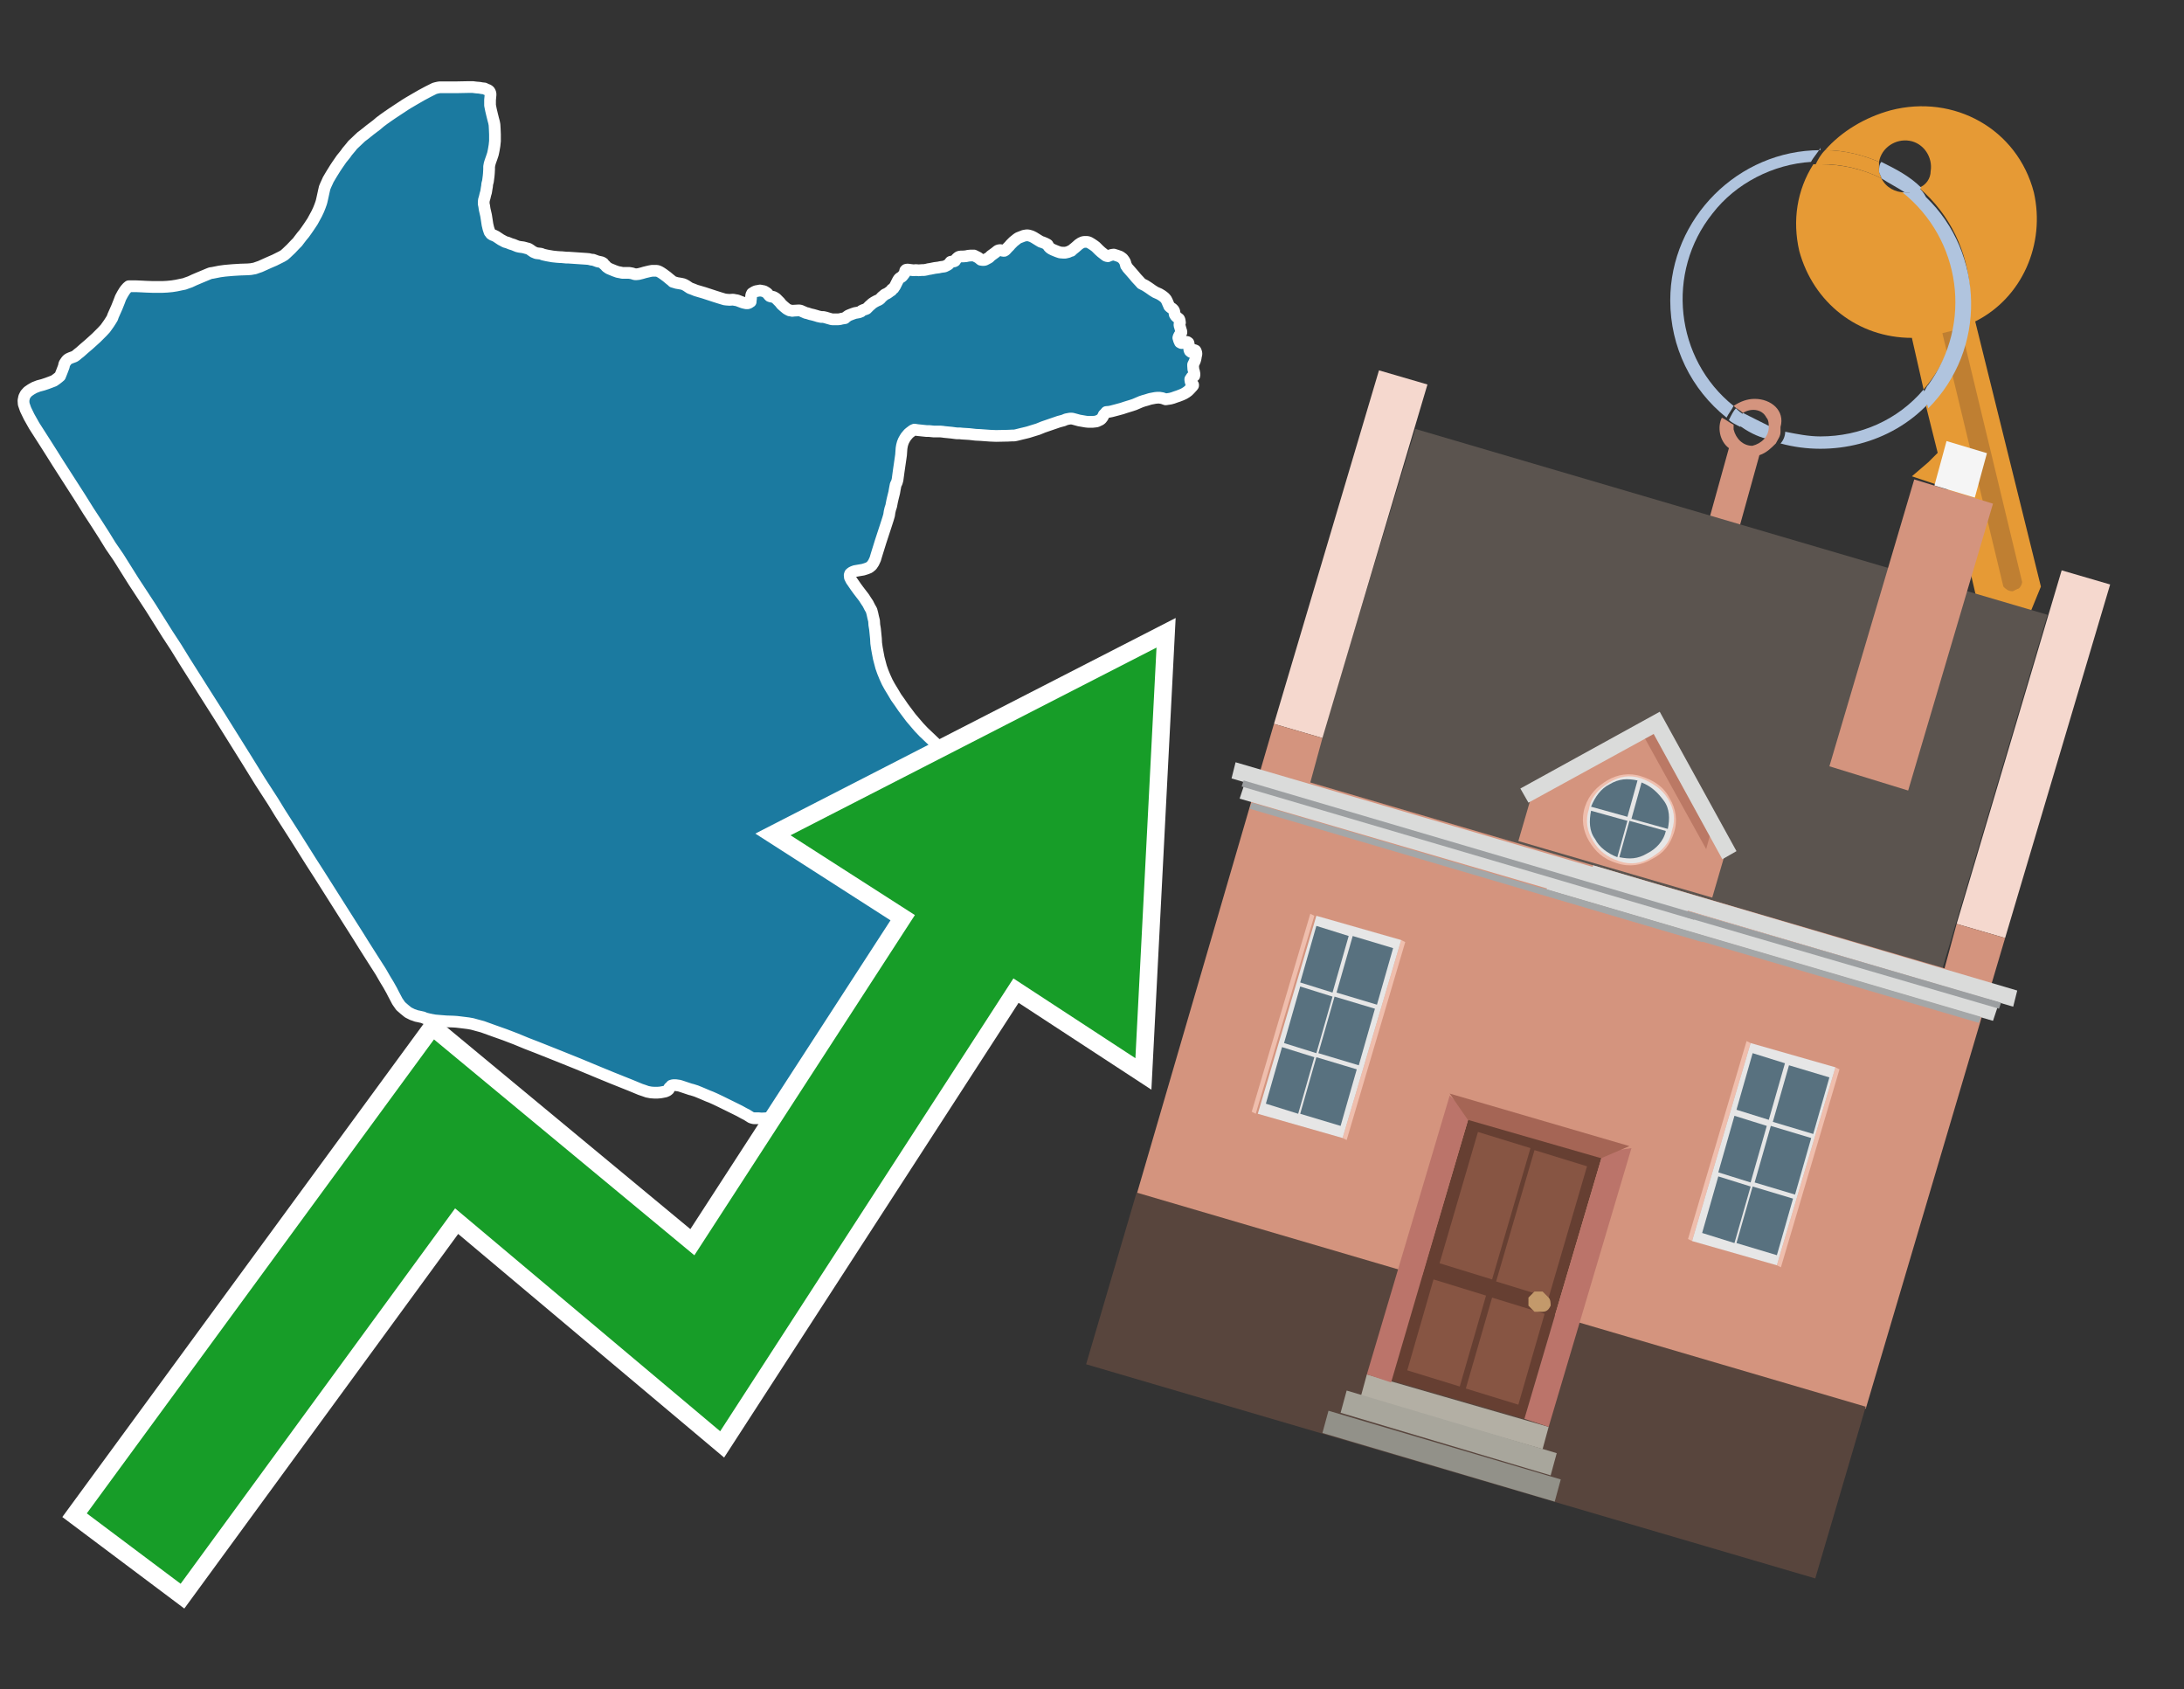
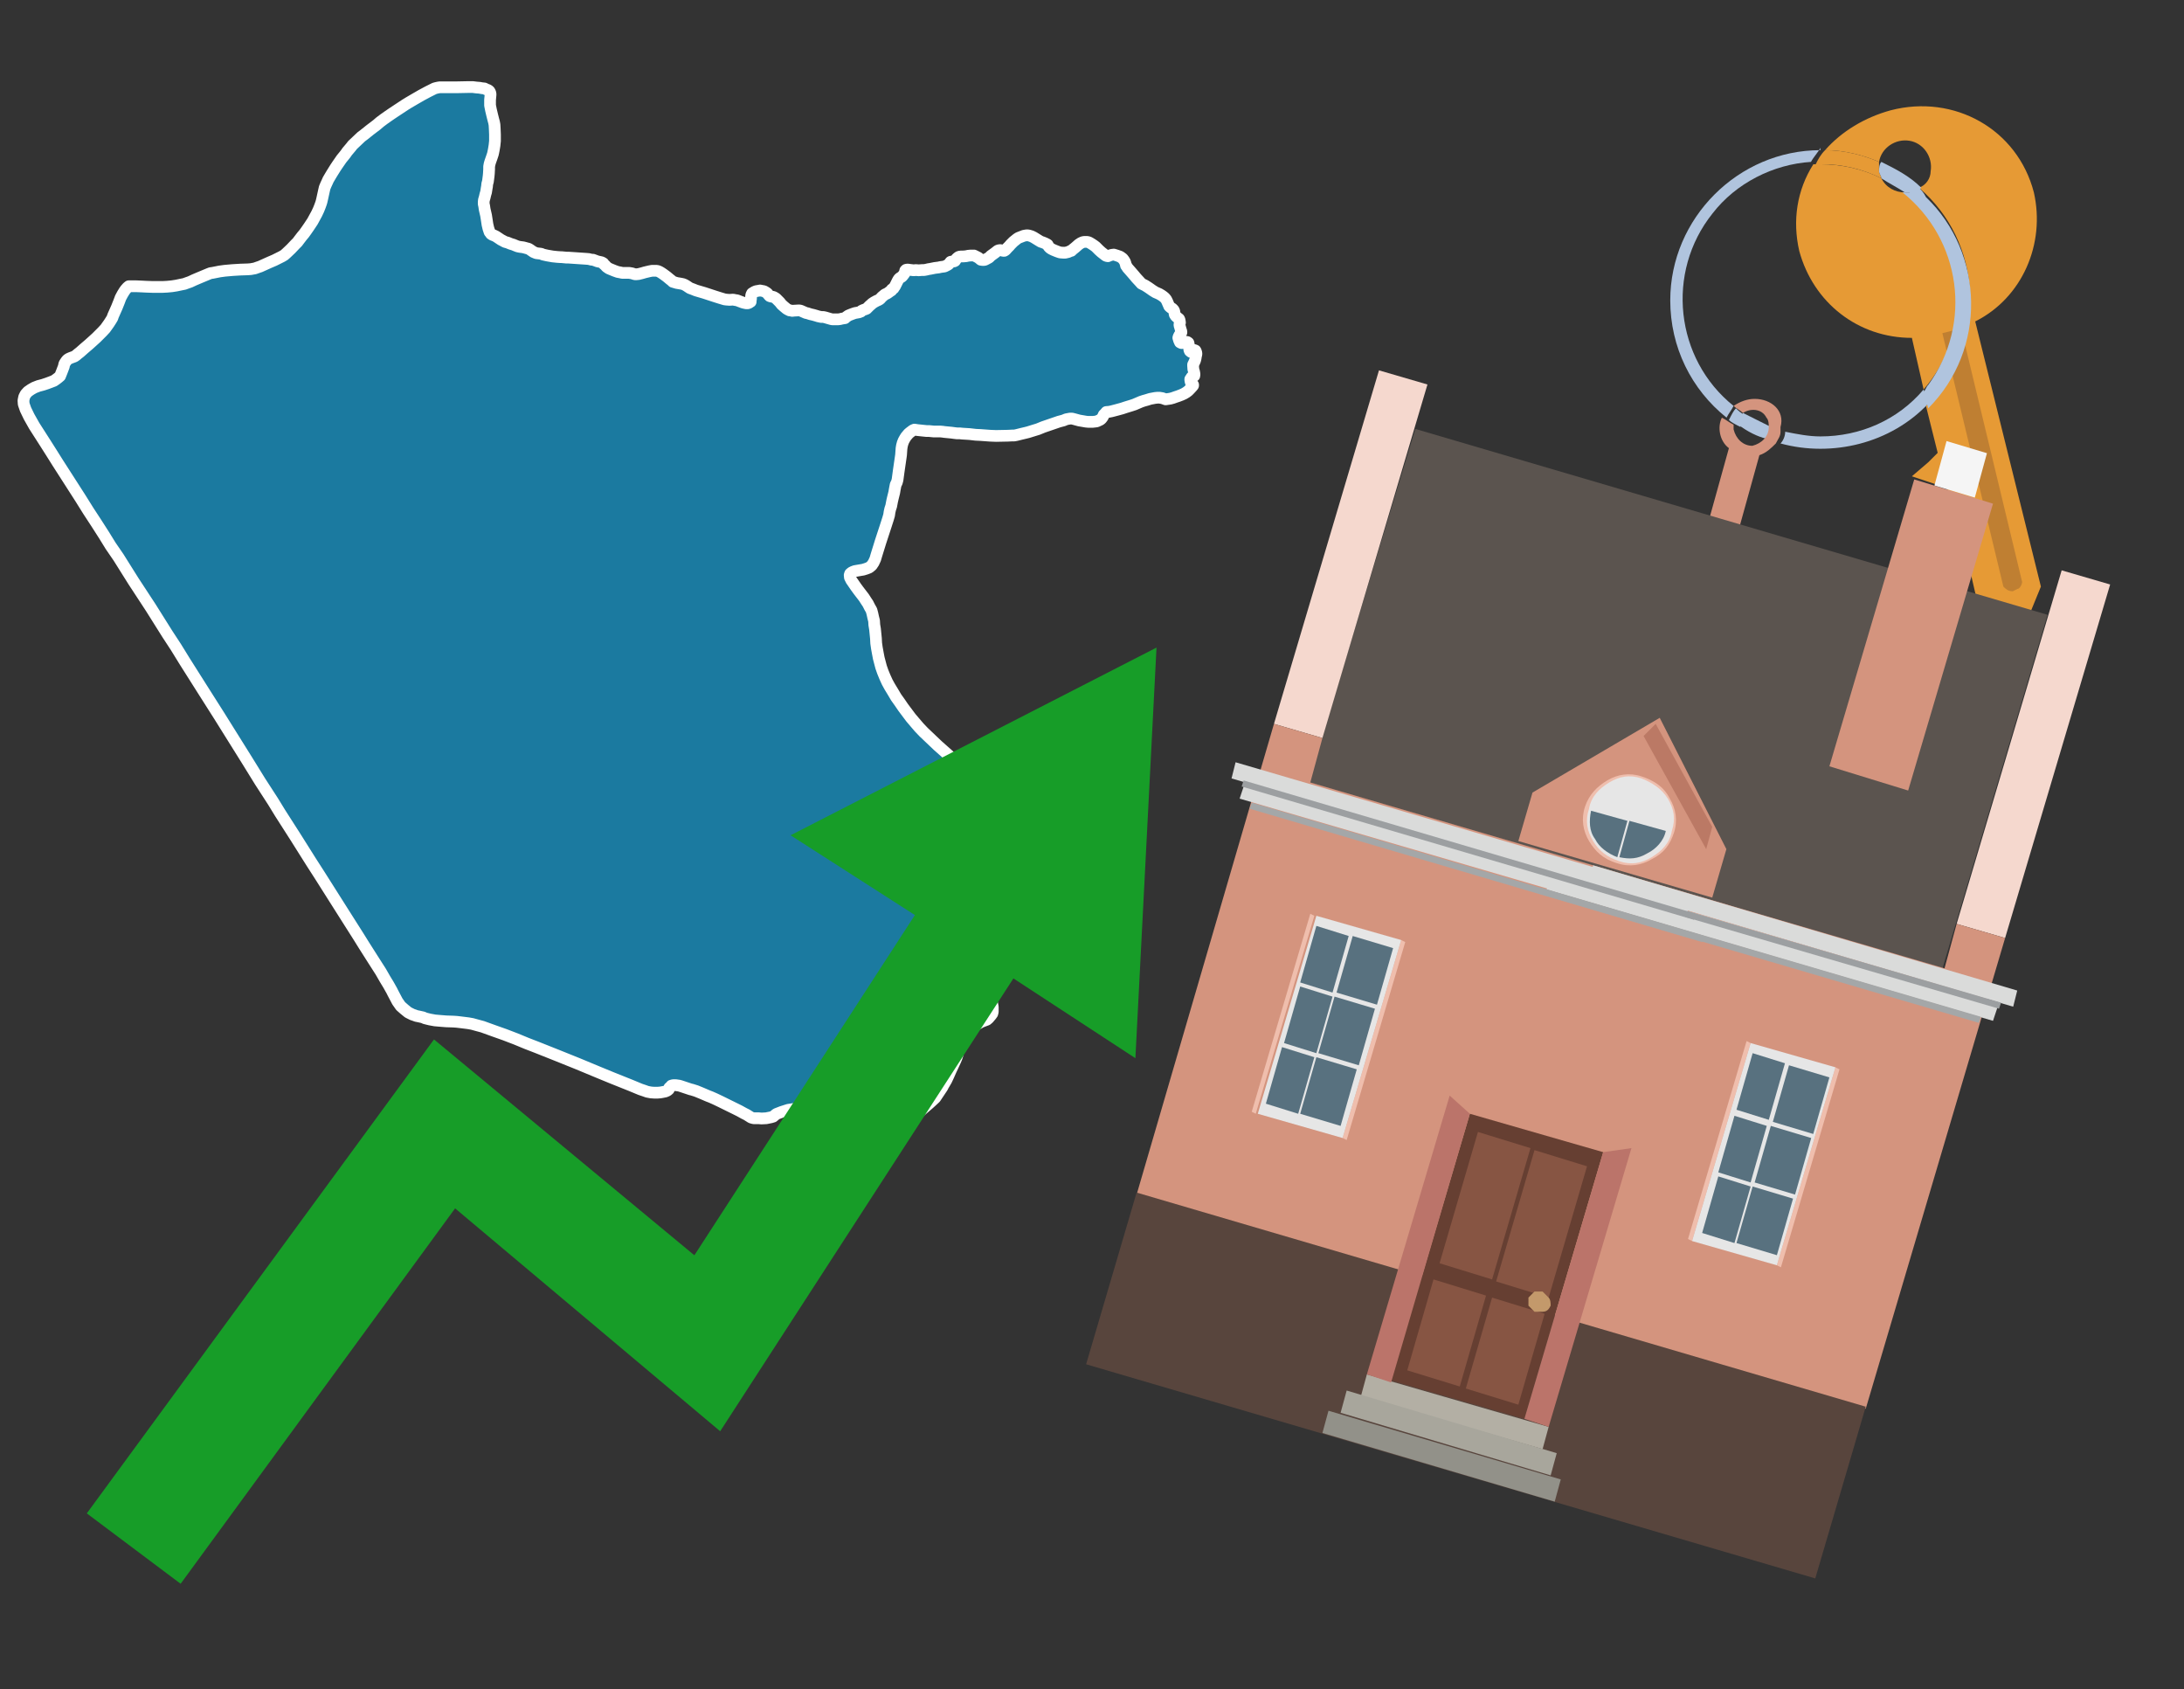
<svg xmlns="http://www.w3.org/2000/svg" version="1.1" id="Text" x="0px" y="0px" width="93.1px" height="72px" viewBox="0 0 93.1 72" style="enable-background:new 0 0 93.1 72;" xml:space="preserve">
  <rect x="0" y="0" width="93.1" height="72" fill="#333333" stroke="none" />
  <style type="text/css">
	.st0{fill:#1B7AA0;stroke:#FFFFFF;stroke-width:0.5;stroke-linejoin:round;}
	.st1{fill:none;stroke:#FFFFFF;stroke-width:1.5;stroke-miterlimit:10;}
	.st2{fill:#179D28;}
	.st3{fill:#E69A35;}
	.st4{fill:#B0C4DE;}
	.st5{fill:#D4947E;}
	.st6{fill:#BF7F32;}
	.st7{fill:#5B544F;}
	.st8{fill:#F5D8CE;}
	.st9{fill:#58453D;}
	.st10{fill:#F5F5F5;}
	.st11{fill:#EFBEAD;}
	.st12{fill:#E6E6E6;}
	.st13{fill:#58717F;}
	.st14{fill:#B3AFA4;}
	.st15{fill:#A8A69C;}
	.st16{fill:#929189;}
	.st17{fill:#663F32;}
	.st18{fill:#875543;}
	.st19{fill:#C3996B;}
	.st20{fill:#BB746A;}
	.st21{fill:#A56555;}
	.st22{fill:#DADBDA;}
	.st23{fill:#A4A7A8;}
	.st24{fill:#9C9FA1;}
	.st25{fill:#BB7965;}
</style>
  <path class="st0" d="M48.08,38.51L48.02,38.63L47.95,38.74L47.77,38.94L47.7,39.03L47.56,39.17L47.49,39.21L47.43,39.23L47.29,39.28L47.2,39.31L46.89,39.39L46.42,39.5L46.34,39.52L46.2,39.55L46.11,39.56L46.01,39.56L45.91,39.55L45.8,39.54L45.7,39.52L45.61,39.5L45.54,39.48L45.46,39.44L45.37,39.39L45.14,39.24L45.02,39.15L44.87,39.04L44.69,38.93L44.51,38.82L44.34,38.74L44.17,38.65L44.01,38.58L43.9,38.56L43.78,38.57L43.57,38.61L43.46,38.65L43.39,38.71L43.34,38.78L43.27,38.84L43.21,38.9L43.08,39.02L43.02,39.04L42.98,39.07L42.93,39.11L42.89,39.15L42.85,39.26L42.84,39.32L42.83,39.58L42.82,39.87L42.8,40.06L42.8,40.25L42.79,40.45L42.77,40.72L42.74,40.98L42.71,41.08L42.67,41.21L42.63,41.34L42.57,41.51L42.54,41.57L42.41,41.79L42.36,41.87L42.18,42.12L42.11,42.25L42.11,42.31L42.12,42.38L42.23,42.54L42.25,42.61L42.28,42.7L42.32,42.92L42.32,43.03L42.32,43.12L42.3,43.2L42.25,43.27L42.14,43.4L42.07,43.46L41.91,43.52L41.81,43.56L41.71,43.62L41.61,43.68L41.52,43.73L41.19,43.97L41.1,44.02L41.01,44.13L40.98,44.18L40.94,44.25L40.92,44.38L40.87,44.6L40.86,44.68L40.85,44.78L40.84,44.87L40.82,44.94L40.78,45.07L40.73,45.19L40.61,45.45L40.53,45.62L40.42,45.87L40.34,46.04L40.21,46.26L40.17,46.34L39.99,46.61L39.87,46.79L39.72,46.93L39.61,47.03L39.17,47.41L39.06,47.5L38.85,47.69L38.76,47.78L38.66,47.87L38.54,47.97L38.38,48.09L38.26,48.13L37.97,48.21L37.68,48.26L37.52,48.27L37.35,48.29L37.19,48.29L37.05,48.28L36.93,48.26L36.78,48.18L36.6,48.12L36.31,48.08L36.13,48.07L35.91,48.06L35.56,48.04L35.43,48.03L35.33,48.03L35.18,48.0L35.1,47.95L35.04,47.88L34.99,47.82L34.95,47.75L34.9,47.61L34.87,47.53L34.84,47.3L34.82,47.22L34.81,47.16L34.76,47.08L34.73,47.04L34.69,47.0L34.63,47.0L34.52,47.0L34.45,47.0L34.32,47.05L34.25,47.08L34.03,47.19L33.97,47.23L33.91,47.25L33.8,47.27L33.6,47.3L33.32,47.39L33.14,47.46L33.09,47.48L32.96,47.59L32.86,47.62L32.76,47.64L32.66,47.66L32.46,47.67L32.35,47.66L32.24,47.66L32.13,47.66L32.02,47.63L31.83,47.51L31.71,47.45L31.53,47.35L31.39,47.28L30.72,46.95L30.49,46.84L30.31,46.76L30.18,46.71L29.9,46.59L29.68,46.5L29.49,46.44L29.44,46.43L29.02,46.29L28.95,46.27L28.81,46.25L28.74,46.25L28.69,46.25L28.62,46.27L28.58,46.32L28.53,46.36L28.51,46.43L28.45,46.48L28.36,46.52L28.26,46.54L28.15,46.56L28.03,46.57L27.89,46.57L27.75,46.56L27.59,46.53L27.45,46.48L27.3,46.43L26.89,46.26L26.09,45.94L25.53,45.71L25.41,45.66L24.64,45.34L23.77,44.99L22.89,44.64L22.45,44.47L21.99,44.28L21.52,44.1L21.04,43.93L20.57,43.76L20.31,43.69L20.13,43.64L19.96,43.61L19.8,43.59L19.64,43.57L19.47,43.55L19.32,43.54L19.02,43.53L18.77,43.51L18.54,43.49L18.32,43.45L18.12,43.4L18.03,43.36L17.94,43.34L17.85,43.32L17.75,43.3L17.67,43.27L17.58,43.24L17.4,43.15L17.24,43.02L17.08,42.88L17.01,42.78L16.94,42.68L16.75,42.32L16.7,42.22L16.56,41.97L16.42,41.74L16.23,41.41L15.91,40.91L15.51,40.28L15.28,39.91L14.69,38.98L13.62,37.29L13.26,36.73L12.58,35.65L11.94,34.65L11.64,34.16L11.09,33.31L10.54,32.42L9.69,31.06L9.34,30.5L8.61,29.35L7.87,28.18L7.5,27.58L7.14,27.03L6.43,25.9L5.69,24.77L5.05,23.75L4.72,23.27L4.43,22.8L4.11,22.3L3.77,21.78L3.42,21.22L3.08,20.69L2.47,19.74L2.2,19.31L1.94,18.9L1.46,18.15L1.24,17.76L1.09,17.45L1.01,17.22L1.0,17.07L1.03,16.92L1.09,16.8L1.19,16.69L1.32,16.6L1.46,16.52L1.64,16.45L1.83,16.4L2.01,16.34L2.17,16.28L2.3,16.23L2.4,16.16L2.49,16.09L2.56,16.03L2.64,15.83L2.72,15.62L2.74,15.52L2.76,15.48L2.82,15.39L2.87,15.33L2.93,15.29L3.02,15.25L3.13,15.21L3.18,15.19L3.25,15.14L3.32,15.08L3.41,15.01L3.59,14.85L3.79,14.68L4.0,14.49L4.11,14.39L4.36,14.14L4.49,14.0L4.54,13.93L4.64,13.79L4.73,13.65L4.79,13.55L4.82,13.46L4.9,13.28L4.98,13.1L5.08,12.85L5.14,12.69L5.22,12.54L5.3,12.41L5.35,12.34L5.43,12.25L5.49,12.2L5.52,12.2L5.64,12.2L5.81,12.2L6.04,12.21L6.23,12.22L6.52,12.23L6.92,12.23L7.12,12.22L7.33,12.2L7.52,12.17L7.71,12.13L7.86,12.1L7.94,12.07L8.11,12.01L8.28,11.93L8.54,11.82L8.9,11.67L8.98,11.64L9.06,11.63L9.36,11.57L9.58,11.54L9.69,11.53L9.92,11.51L10.25,11.49L10.56,11.48L10.69,11.47L10.8,11.45L10.86,11.44L11.0,11.39L11.09,11.36L11.29,11.27L11.49,11.18L11.7,11.09L12.02,10.93L12.12,10.87L12.21,10.79L12.41,10.6L12.58,10.42L12.68,10.32L12.77,10.2L12.87,10.07L12.97,9.95L13.07,9.81L13.16,9.68L13.24,9.56L13.32,9.44L13.44,9.22L13.5,9.11L13.58,8.94L13.64,8.79L13.69,8.65L13.71,8.58L13.74,8.45L13.81,8.13L13.84,8.0L13.89,7.88L13.95,7.75L13.99,7.66L14.09,7.49L14.15,7.39L14.3,7.15L14.38,7.03L14.47,6.9L14.56,6.77L14.65,6.66L14.73,6.56L14.8,6.46L14.96,6.27L15.03,6.18L15.21,6.01L15.4,5.83L15.52,5.74L15.77,5.54L16.06,5.32L16.2,5.2L16.36,5.08L16.53,4.96L16.69,4.85L16.84,4.75L17.28,4.46L17.41,4.38L17.7,4.21L17.84,4.13L17.96,4.06L18.24,3.91L18.4,3.83L18.52,3.77L18.59,3.75L18.68,3.73L18.75,3.72L19.48,3.72L19.98,3.71L20.15,3.71L20.31,3.73L20.44,3.74L20.55,3.76L20.65,3.77L20.73,3.81L20.81,3.84L20.86,3.88L20.89,3.93L20.91,3.99L20.91,4.05L20.89,4.26L20.89,4.49L20.91,4.59L20.93,4.69L20.98,4.9L21.03,5.1L21.06,5.21L21.08,5.32L21.09,5.49L21.1,5.73L21.1,6.01L21.08,6.2L21.05,6.38L21.03,6.48L21.01,6.57L20.96,6.72L20.9,6.89L20.87,6.99L20.85,7.1L20.85,7.21L20.84,7.39L20.83,7.5L20.8,7.73L20.77,7.84L20.76,7.95L20.75,8.0L20.72,8.19L20.69,8.29L20.66,8.42L20.63,8.52L20.62,8.6L20.62,8.69L20.64,8.78L20.66,8.92L20.72,9.18L20.75,9.37L20.78,9.57L20.82,9.74L20.84,9.8L20.87,9.89L20.92,9.95L20.93,9.97L20.99,10.01L21.07,10.04L21.15,10.08L21.36,10.22L21.4,10.24L21.53,10.31L21.64,10.34L21.76,10.39L21.89,10.43L21.96,10.46L22.06,10.5L22.15,10.52L22.3,10.54L22.38,10.56L22.45,10.58L22.53,10.6L22.58,10.63L22.74,10.74L22.79,10.76L22.86,10.79L23.03,10.81L23.08,10.82L23.15,10.85L23.24,10.87L23.33,10.89L23.56,10.93L23.75,10.95L23.9,10.96L23.94,10.96L24.15,10.98L24.24,10.98L24.98,11.03L25.1,11.04L25.22,11.07L25.28,11.07L25.47,11.14L25.61,11.17L25.65,11.18L25.72,11.22L25.74,11.26L25.8,11.31L25.85,11.37L25.95,11.44L26.02,11.47L26.19,11.54L26.33,11.59L26.44,11.61L26.53,11.63L26.82,11.63L26.94,11.65L27.07,11.69L27.12,11.69L27.22,11.68L27.3,11.66L27.38,11.64L27.48,11.61L27.69,11.56L27.8,11.54L27.9,11.54L27.97,11.54L28.04,11.55L28.11,11.58L28.18,11.62L28.27,11.68L28.42,11.79L28.54,11.89L28.64,11.97L28.68,12.01L28.75,12.03L28.85,12.06L29.03,12.09L29.12,12.11L29.19,12.14L29.26,12.18L29.35,12.24L29.41,12.28L29.52,12.32L29.67,12.38L30.01,12.48L30.5,12.64L30.69,12.7L30.89,12.76L30.97,12.77L31.1,12.78L31.25,12.77L31.35,12.79L31.42,12.8L31.63,12.88L31.69,12.9L31.78,12.92L31.84,12.93L31.9,12.92L31.94,12.9L31.98,12.87L32.0,12.86L32.0,12.8L32.01,12.76L32.02,12.61L32.03,12.56L32.06,12.5L32.11,12.47L32.16,12.44L32.23,12.41L32.35,12.39L32.4,12.38L32.45,12.39L32.56,12.41L32.6,12.43L32.65,12.46L32.71,12.5L32.74,12.54L32.78,12.59L32.81,12.62L32.87,12.64L32.95,12.65L33.0,12.67L33.08,12.72L33.24,12.88L33.32,12.98L33.41,13.06L33.53,13.16L33.58,13.19L33.66,13.23L33.71,13.23L33.77,13.25L33.85,13.24L34.03,13.23L34.08,13.23L34.13,13.24L34.36,13.34L34.42,13.35L34.54,13.39L34.67,13.42L34.81,13.46L34.87,13.48L35.01,13.51L35.1,13.51L35.19,13.53L35.29,13.56L35.43,13.6L35.48,13.61L35.73,13.61L35.81,13.6L35.89,13.58L36.02,13.56L36.06,13.52L36.16,13.45L36.23,13.42L36.36,13.37L36.45,13.34L36.51,13.33L36.62,13.31L36.67,13.29L36.7,13.28L36.72,13.25L36.78,13.22L36.83,13.2L36.89,13.18L36.94,13.16L37.07,13.03L37.13,12.98L37.17,12.94L37.26,12.88L37.37,12.82L37.44,12.79L37.51,12.75L37.59,12.66L37.72,12.55L37.81,12.51L37.87,12.47L37.95,12.41L38.0,12.38L38.02,12.33L38.09,12.29L38.12,12.24L38.15,12.2L38.21,12.08L38.27,11.96L38.3,11.91L38.33,11.87L38.37,11.84L38.45,11.79L38.5,11.73L38.56,11.65L38.59,11.53L38.62,11.5L38.66,11.49L38.71,11.49L38.78,11.5L38.95,11.52L39.04,11.51L39.16,11.52L39.3,11.51L39.39,11.51L39.5,11.49L39.58,11.47L39.65,11.46L39.85,11.42L40.01,11.4L40.1,11.38L40.25,11.36L40.28,11.35L40.38,11.3L40.43,11.27L40.46,11.24L40.49,11.2L40.52,11.16L40.55,11.15L40.67,11.14L40.71,11.12L40.76,11.04L40.8,11.0L40.85,10.96L40.89,10.94L40.97,10.93L41.06,10.93L41.18,10.92L41.27,10.9L41.38,10.89L41.46,10.89L41.52,10.89L41.7,10.98L41.81,11.07L41.88,11.08L41.95,11.08L41.99,11.07L42.16,10.98L42.24,10.9L42.42,10.77L42.52,10.69L42.56,10.67L42.62,10.66L42.66,10.66L42.76,10.69L42.81,10.69L42.86,10.66L42.95,10.56L43.03,10.48L43.08,10.42L43.2,10.3L43.25,10.26L43.35,10.18L43.41,10.14L43.46,10.12L43.59,10.07L43.64,10.05L43.75,10.03L43.82,10.03L43.87,10.04L43.97,10.07L44.07,10.12L44.28,10.25L44.38,10.31L44.43,10.32L44.55,10.37L44.63,10.41L44.66,10.43L44.7,10.51L44.76,10.57L44.82,10.61L44.9,10.65L45.02,10.7L45.1,10.73L45.19,10.76L45.32,10.77L45.41,10.77L45.54,10.74L45.62,10.7L45.67,10.69L45.72,10.64L45.82,10.56L45.89,10.5L45.98,10.42L46.07,10.36L46.16,10.32L46.22,10.31L46.34,10.31L46.39,10.32L46.44,10.34L46.54,10.4L46.63,10.46L46.71,10.52L46.85,10.66L46.95,10.75L47.13,10.89L47.17,10.91L47.23,10.92L47.27,10.9L47.36,10.87L47.4,10.86L47.48,10.85L47.61,10.89L47.75,10.94L47.86,11.02L47.92,11.1L47.96,11.17L47.99,11.27L48.0,11.32L48.04,11.37L48.06,11.41L48.21,11.58L48.34,11.73L48.44,11.85L48.57,11.99L48.66,12.09L48.82,12.17L48.96,12.26L49.06,12.33L49.13,12.38L49.26,12.46L49.33,12.49L49.42,12.53L49.52,12.59L49.59,12.64L49.65,12.69L49.71,12.76L49.76,12.86L49.78,12.91L49.82,13.0L49.84,13.05L49.87,13.08L49.92,13.12L49.97,13.15L50.02,13.2L50.04,13.23L50.06,13.28L50.07,13.37L50.08,13.41L50.12,13.47L50.15,13.5L50.22,13.56L50.26,13.59L50.28,13.63L50.29,13.68L50.3,13.75L50.28,13.81L50.28,13.87L50.3,13.93L50.33,14.04L50.36,14.13L50.36,14.17L50.34,14.2L50.28,14.28L50.24,14.36L50.23,14.4L50.24,14.43L50.26,14.5L50.3,14.59L50.36,14.62L50.39,14.62L50.44,14.61L50.51,14.57L50.58,14.57L50.62,14.58L50.66,14.61L50.67,14.65L50.68,14.71L50.69,14.75L50.69,14.83L50.7,14.91L50.72,14.96L50.77,15.0L50.79,15.0L50.82,14.99L50.87,14.94L50.91,14.92L50.96,14.94L50.98,14.98L51.0,15.05L51.0,15.1L50.98,15.18L50.97,15.25L50.96,15.3L50.94,15.37L50.9,15.46L50.86,15.54L50.86,15.59L50.87,15.74L50.9,15.84L50.92,15.95L50.91,16.02L50.88,16.04L50.8,16.07L50.77,16.12L50.74,16.16L50.74,16.19L50.75,16.25L50.77,16.32L50.81,16.36L50.86,16.4L50.86,16.43L50.83,16.47L50.72,16.59L50.65,16.66L50.57,16.72L50.47,16.78L50.36,16.83L50.23,16.88L50.11,16.92L50.0,16.96L49.89,16.99L49.69,17.02L49.55,16.97L49.43,16.95L49.34,16.95L49.24,16.96L49.03,17.0L48.87,17.05L48.76,17.08L48.64,17.12L48.36,17.24L48.24,17.28L47.98,17.36L47.83,17.41L47.61,17.47L47.38,17.53L47.28,17.55L47.16,17.56L47.11,17.62L47.05,17.68L47.01,17.77L46.95,17.85L46.9,17.89L46.75,17.96L46.67,17.97L46.58,17.98L46.39,17.98L46.29,17.97L46.0,17.92L45.78,17.86L45.7,17.84L45.61,17.84L45.45,17.87L45.33,17.92L45.14,17.97L44.47,18.2L44.25,18.29L43.99,18.37L43.83,18.42L43.71,18.45L43.54,18.49L43.34,18.54L43.24,18.56L43.16,18.56L42.96,18.57L42.46,18.58L42.21,18.57L41.8,18.54L41.59,18.53L41.33,18.5L41.01,18.48L40.92,18.47L40.8,18.47L40.71,18.46L40.56,18.44L40.25,18.41L40.19,18.4L40.08,18.39L39.9,18.39L39.8,18.39L39.6,18.37L39.49,18.37L39.11,18.33L38.98,18.31L38.91,18.34L38.79,18.43L38.73,18.48L38.62,18.61L38.57,18.69L38.52,18.78L38.48,18.88L38.45,18.99L38.43,19.11L38.41,19.39L38.39,19.53L38.31,20.08L38.26,20.45L38.23,20.56L38.18,20.66L38.14,20.87L38.12,20.99L38.06,21.23L38.03,21.36L37.99,21.57L37.95,21.69L37.92,21.82L37.9,21.96L37.85,22.13L37.75,22.44L37.54,23.08L37.36,23.66L37.31,23.83L37.24,23.98L37.16,24.1L37.05,24.19L36.92,24.24L36.79,24.28L36.67,24.3L36.44,24.34L36.36,24.37L36.3,24.4L36.24,24.45L36.22,24.51L36.23,24.61L36.29,24.73L36.49,25.02L36.6,25.17L36.83,25.47L36.92,25.61L37.0,25.73L37.07,25.87L37.15,26.01L37.19,26.16L37.22,26.3L37.26,26.46L37.27,26.63L37.3,26.81L37.34,27.21L37.35,27.41L37.38,27.62L37.42,27.84L37.46,28.05L37.51,28.24L37.56,28.43L37.63,28.63L37.72,28.85L37.82,29.07L37.93,29.27L38.07,29.5L38.2,29.72L38.35,29.93L38.5,30.15L38.83,30.59L39.0,30.79L39.18,31.0L39.37,31.2L39.57,31.39L39.78,31.59L39.98,31.78L40.42,32.17L40.63,32.37L40.85,32.59L41.08,32.82L41.47,33.22L41.8,33.58L42.1,33.87L42.24,34.01L42.38,34.14L42.52,34.25L42.67,34.34L42.8,34.43L42.97,34.53L43.14,34.62L43.32,34.73L43.5,34.85L43.89,35.09L44.28,35.35L47.1,37.17L47.48,37.42L47.94,37.72L48.04,37.82L48.11,37.93L48.15,38.03L48.16,38.15L48.15,38.28L48.08,38.51Z" />
-   <polygon class="st1" points="49.3,27.6 33.7,35.6 39,39 29.6,53.5 18.5,44.3 3.7,64.5 7.7,67.5 19.4,51.5 30.7,61 43.2,41.7   48.4,45.1 " />
  <polygon class="st2" points="49.3,27.6 33.7,35.6 39,39 29.6,53.5 18.5,44.3 3.7,64.5 7.7,67.5 19.4,51.5 30.7,61 43.2,41.7   48.4,45.1 " />
  <path class="st3" d="M80.2,7.6c0-0.1-0.1-0.2-0.1-0.3c0-0.1,0-0.3,0-0.4c-0.7-0.3-1.5-0.5-2.3-0.5c-0.2,0.2-0.3,0.4-0.4,0.6  c0.1,0,0.2,0,0.3,0C78.5,7,79.4,7.2,80.2,7.6z" />
  <path class="st4" d="M77.6,6.4c-3.5,0-6.4,2.9-6.4,6.4c0,2,0.9,3.8,2.4,5c0.1-0.2,0.2-0.3,0.3-0.5c-2.5-2-2.9-5.7-0.9-8.2  c1-1.3,2.6-2.1,4.2-2.2c0.1-0.2,0.3-0.4,0.4-0.6V6.4z" />
  <path class="st3" d="M84.2,13.7c2-1,3-3.3,2.5-5.5C86,5.5,83.3,4,80.6,4.7c-1.1,0.3-2.1,0.9-2.8,1.7c0.8,0,1.6,0.2,2.3,0.5  c0.1-0.6,0.7-1,1.3-0.9c0.6,0.1,1,0.7,0.9,1.3c0,0.3-0.2,0.6-0.5,0.7c2.7,2.3,2.9,6.4,0.6,9c-0.1,0.1-0.2,0.2-0.3,0.3l0.5,2  l-0.4,0.4l-0.7,0.6l0.9,0.3l0.6,0.2l0.1,0.3l-0.4,0.4L82,22.1l0.9,0.3l0.6,0.2l0.1,0.3l-0.4,0.4l-0.7,0.6l0.9,0.3l0.6,0.2l0.3,1.3  l1.8,1.5L87,25L84.2,13.7z" />
  <path class="st3" d="M81.2,8.2c-0.4,0-0.8-0.2-1-0.6C79.4,7.2,78.5,7,77.6,7c-0.1,0-0.2,0-0.3,0c-0.7,1.1-0.9,2.4-0.6,3.7  c0.6,2.2,2.5,3.7,4.8,3.7l0.5,2.2c2.1-2.4,1.9-6.1-0.6-8.2C81.3,8.3,81.2,8.3,81.2,8.2z" />
  <path class="st4" d="M74.1,18.1c0.4,0.3,0.8,0.5,1.2,0.6c0.1-0.1,0.2-0.3,0.2-0.5l0,0c-0.4-0.2-0.8-0.4-1.2-0.6  C74.2,17.8,74.1,17.9,74.1,18.1z" />
  <path class="st4" d="M74.4,17.7c-0.2-0.1-0.3-0.2-0.4-0.3c-0.1,0.1-0.2,0.3-0.3,0.5c0.1,0.1,0.3,0.2,0.5,0.3  C74.1,17.9,74.2,17.8,74.4,17.7z" />
  <path class="st5" d="M74.8,17c-0.3,0-0.6,0.1-0.9,0.3c0.1,0.1,0.3,0.2,0.4,0.3c0.3-0.2,0.8-0.2,1,0.2c0.1,0.1,0.1,0.3,0.1,0.4l0,0  c0,0.4-0.3,0.7-0.7,0.8c-0.4,0-0.7-0.3-0.8-0.7c0,0,0,0,0-0.1v-0.1c-0.2-0.1-0.3-0.2-0.5-0.3c-0.2,0.4-0.1,1,0.3,1.3l-1,3.6L74,23  l1-3.6c0.3-0.1,0.5-0.3,0.7-0.5c0.1-0.2,0.2-0.3,0.2-0.5c0-0.1,0-0.1,0-0.2C76.1,17.5,75.5,17,74.8,17z" />
  <path class="st6" d="M86,25.1l-0.2,0.1c-0.2,0-0.3-0.1-0.4-0.2l0,0l-2.6-10.8l0.8-0.2l2.6,10.8C86.2,24.9,86.1,25.1,86,25.1L86,25.1  z" />
  <path class="st4" d="M80.1,7.3c0,0.1,0.1,0.2,0.1,0.3c0.3,0.2,0.7,0.4,1,0.6c0.1,0,0.2,0,0.3,0c0.1,0,0.3-0.1,0.4-0.2  c-0.5-0.5-1.1-0.8-1.7-1.1C80.1,7,80.1,7.2,80.1,7.3z" />
  <path class="st4" d="M77.6,18.6c-0.5,0-1-0.1-1.5-0.2c0,0.2-0.1,0.4-0.2,0.5c2.2,0.6,4.7,0,6.3-1.7L82,16.6  C80.9,17.9,79.3,18.6,77.6,18.6z" />
  <path class="st4" d="M81.8,8c-0.1,0.1-0.2,0.1-0.4,0.2c-0.1,0-0.2,0-0.3,0c2.5,2,3,5.6,1.1,8.2c-0.1,0.1-0.1,0.2-0.2,0.3l0.2,0.7  c2.5-2.5,2.4-6.6-0.1-9C82,8.2,81.9,8.1,81.8,8L81.8,8z" />
  <g>
    <g transform="matrix( 0.861, 0, 0, 0.861, 2148,666.7) ">
      <g>
        <g id="Symbol_9_0_Layer2_0_MEMBER_8_MEMBER_0_FILL_3_">
          <path class="st7" d="M-2424.7-753.1l-5.3,17.5l31.4,9.2l5.2-17.5L-2424.7-753.1z" />
        </g>
      </g>
    </g>
    <g transform="matrix( 0.861, 0, 0, 0.861, 2148,666.7) ">
      <g>
        <g id="Symbol_9_0_Layer2_0_MEMBER_8_MEMBER_1_FILL_3_">
          <path class="st8" d="M-2424.1-755.3l-2.4-0.7l-5.2,17.5l2.4,0.7L-2424.1-755.3z" />
        </g>
      </g>
    </g>
    <g transform="matrix( 0.861, 0, 0, 0.861, 2148,666.7) ">
      <g>
        <g id="Symbol_9_0_Layer2_0_MEMBER_8_MEMBER_2_FILL_3_">
          <path class="st8" d="M-2392.7-746.1l-5.2,17.5l2.4,0.7l5.2-17.5L-2392.7-746.1z" />
        </g>
      </g>
    </g>
    <g transform="matrix( 0.861, 0, 0, 0.861, 2148,666.7) ">
      <g>
        <g id="Symbol_9_0_Layer2_0_MEMBER_8_MEMBER_3_FILL_3_">
          <path class="st5" d="M-2395.5-727.9l-2.4-0.7l-0.6,2.2l-31.4-9.2l0.6-2.2l-2.4-0.7l-6.8,23.3l36.1,10.6L-2395.5-727.9z" />
        </g>
      </g>
    </g>
    <g transform="matrix( 0.861, 0, 0, 0.861, 2148,666.7) ">
      <g>
        <g id="Symbol_9_0_Layer2_0_MEMBER_8_MEMBER_4_FILL_3_">
          <path class="st9" d="M-2438.5-715.3l-2.5,8.5l36.1,10.6l2.5-8.5L-2438.5-715.3z" />
        </g>
      </g>
    </g>
    <g transform="matrix( 0.861, 0, 0, 0.861, 2148,666.7) ">
      <g>
        <g id="Symbol_9_0_Layer2_0_MEMBER_8_MEMBER_5_FILL_3_">
          <path class="st5" d="M-2400.3-735.2l4.2-14.2l-3.9-1.2l-4.2,14.2L-2400.3-735.2z" />
        </g>
      </g>
    </g>
    <g transform="matrix( 0.861, 0, 0, 0.861, 2148,666.7) ">
      <g>
        <g id="Symbol_9_0_Layer2_0_MEMBER_8_MEMBER_6_FILL_3_">
          <path class="st10" d="M-2396.4-751.9l-2-0.6l-0.6,2.2l2,0.6L-2396.4-751.9z" />
        </g>
      </g>
    </g>
    <g transform="matrix( 0.861, 0, 0, 0.861, 2148,666.7) ">
      <g>
        <g id="Symbol_9_0_Layer2_0_MEMBER_8_MEMBER_7_MEMBER_0_FILL_3_">
          <path class="st11" d="M-2403.7-721.4l-0.2-0.1l-2.9,9.8l0.2,0.1L-2403.7-721.4z" />
        </g>
      </g>
    </g>
    <g transform="matrix( 0.861, 0, 0, 0.861, 2148,666.7) ">
      <g>
        <g id="Symbol_9_0_Layer2_0_MEMBER_8_MEMBER_7_MEMBER_1_FILL_3_">
          <path class="st11" d="M-2408.1-722.7l-0.2-0.1l-2.9,9.8l0.2,0.1L-2408.1-722.7z" />
        </g>
      </g>
    </g>
    <g transform="matrix( 0.861, 0, 0, 0.861, 2148,666.7) ">
      <g>
        <g id="Symbol_9_0_Layer2_0_MEMBER_8_MEMBER_7_MEMBER_2_FILL_3_">
          <path class="st12" d="M-2408.1-722.7l-2.9,9.8l4.2,1.2l2.9-9.8L-2408.1-722.7z" />
        </g>
      </g>
    </g>
    <g transform="matrix( 0.861, 0, 0, 0.861, 2148,666.7) ">
      <g>
        <g id="Symbol_9_0_Layer2_0_MEMBER_8_MEMBER_7_MEMBER_3_FILL_3_">
          <path class="st13" d="M-2408-715.6l-0.8,2.8l2,0.6l0.8-2.8L-2408-715.6 M-2405-718.2l0.8-2.8l-2-0.6l-0.8,2.8L-2405-718.2       M-2405.1-718l-2-0.6l-0.8,2.8l2,0.6L-2405.1-718 M-2408.9-719.1l-0.8,2.8l1.6,0.5l0.8-2.8L-2408.9-719.1 M-2409.7-716.1      l-0.8,2.8l1.6,0.5l0.8-2.8L-2409.7-716.1 M-2408-722.2l-0.8,2.8l1.6,0.5l0.8-2.8L-2408-722.2z" />
        </g>
      </g>
    </g>
    <g transform="matrix( 0.861, 0, 0, 0.861, 2148,666.7) ">
      <g>
        <g id="Symbol_9_0_Layer2_0_MEMBER_8_MEMBER_8_MEMBER_0_FILL_3_">
          <path class="st11" d="M-2425.2-727.7l-0.2-0.1l-2.9,9.8l0.2,0.1L-2425.2-727.7z" />
        </g>
      </g>
    </g>
    <g transform="matrix( 0.861, 0, 0, 0.861, 2148,666.7) ">
      <g>
        <g id="Symbol_9_0_Layer2_0_MEMBER_8_MEMBER_8_MEMBER_1_FILL_3_">
          <path class="st11" d="M-2429.7-729l-0.2-0.1l-2.9,9.8l0.2,0.1L-2429.7-729z" />
        </g>
      </g>
    </g>
    <g transform="matrix( 0.861, 0, 0, 0.861, 2148,666.7) ">
      <g>
        <g id="Symbol_9_0_Layer2_0_MEMBER_8_MEMBER_8_MEMBER_2_FILL_3_">
          <path class="st12" d="M-2428.3-718l2.9-9.8l-4.2-1.2l-2.9,9.8L-2428.3-718z" />
        </g>
      </g>
    </g>
    <g transform="matrix( 0.861, 0, 0, 0.861, 2148,666.7) ">
      <g>
        <g id="Symbol_9_0_Layer2_0_MEMBER_8_MEMBER_8_MEMBER_3_FILL_3_">
          <path class="st13" d="M-2431.3-722.5l-0.8,2.8l1.6,0.5l0.8-2.8L-2431.3-722.5 M-2427.6-721.4l-2-0.6l-0.8,2.8l2,0.6      L-2427.6-721.4 M-2428.8-725.2l0.8-2.8l-1.6-0.5l-0.8,2.8L-2428.8-725.2 M-2428.8-725l-1.6-0.5l-0.8,2.8l1.6,0.5L-2428.8-725       M-2426.7-724.4l-2-0.6l-0.8,2.8l2,0.6L-2426.7-724.4 M-2425.8-727.4l-2-0.6l-0.8,2.8l2,0.6L-2425.8-727.4z" />
        </g>
      </g>
    </g>
    <g transform="matrix( 0.861, 0, 0, 0.861, 2148,666.7) ">
      <g>
        <g id="Symbol_9_0_Layer2_0_MEMBER_8_MEMBER_9_FILL_3_">
          <path class="st14" d="M-2418.4-702.6l0.3-1.1l-9-2.6l-0.3,1.1L-2418.4-702.6z" />
        </g>
      </g>
    </g>
    <g transform="matrix( 0.861, 0, 0, 0.861, 2148,666.7) ">
      <g>
        <g id="Symbol_9_0_Layer2_0_MEMBER_8_MEMBER_10_FILL_3_">
          <path class="st15" d="M-2418-701.3l0.3-1.1l-10.4-3.1l-0.3,1.1L-2418-701.3z" />
        </g>
      </g>
    </g>
    <g transform="matrix( 0.861, 0, 0, 0.861, 2148,666.7) ">
      <g>
        <g id="Symbol_9_0_Layer2_0_MEMBER_8_MEMBER_11_FILL_3_">
          <path class="st16" d="M-2417.8-700l0.3-1.1l-11.5-3.4l-0.3,1.1L-2417.8-700z" />
        </g>
      </g>
    </g>
    <g transform="matrix( 0.861, 0, 0, 0.861, 2148,666.7) ">
      <g>
        <g id="Symbol_9_0_Layer2_0_MEMBER_8_MEMBER_12_MEMBER_0_FILL_101_">
-           <path class="st17" d="M-2415.4-717.3l-6.6-1.9l-3.9,13.2l6.6,1.9L-2415.4-717.3z" />
+           <path class="st17" d="M-2415.4-717.3l-6.6-1.9l-3.9,13.2l6.6,1.9z" />
        </g>
      </g>
    </g>
    <g transform="matrix( 0.861, 0, 0, 0.861, 2148,666.7) ">
      <g>
        <g id="Symbol_9_0_Layer2_0_MEMBER_8_MEMBER_12_MEMBER_1_MEMBER_0_FILL_29_">
          <path class="st18" d="M-2420.9-711l1.9-6.5l-2.6-0.8l-1.9,6.5L-2420.9-711z" />
        </g>
      </g>
    </g>
    <g transform="matrix( 0.861, 0, 0, 0.861, 2148,666.7) ">
      <g>
        <g id="Symbol_9_0_Layer2_0_MEMBER_8_MEMBER_12_MEMBER_1_MEMBER_1_FILL_27_">
          <path class="st18" d="M-2418.8-717.4l-1.9,6.5l2.6,0.8l1.9-6.5L-2418.8-717.4z" />
        </g>
      </g>
    </g>
    <g transform="matrix( 0.861, 0, 0, 0.861, 2148,666.7) ">
      <g>
        <g id="Symbol_9_0_Layer2_0_MEMBER_8_MEMBER_12_MEMBER_2_MEMBER_0_FILL_103_">
          <path class="st18" d="M-2422.5-705.7l1.3-4.5l-2.6-0.8l-1.3,4.5L-2422.5-705.7z" />
        </g>
      </g>
    </g>
    <g transform="matrix( 0.861, 0, 0, 0.861, 2148,666.7) ">
      <g>
        <g id="Symbol_9_0_Layer2_0_MEMBER_8_MEMBER_12_MEMBER_2_MEMBER_1_FILL_176_">
          <path class="st18" d="M-2419.6-704.8l1.3-4.5l-2.6-0.8l-1.3,4.5L-2419.6-704.8z" />
        </g>
      </g>
    </g>
    <g transform="matrix( 0.861, 0, 0, 0.861, 2148,666.7) ">
      <g>
        <g id="Symbol_9_0_Layer2_0_MEMBER_8_MEMBER_13_FILL_103_">
          <path class="st19" d="M-2418-709.7c0-0.1,0-0.3-0.1-0.4c-0.1-0.1-0.2-0.2-0.3-0.3c-0.1,0-0.3,0-0.4,0c-0.1,0.1-0.2,0.2-0.3,0.3      c0,0.2,0,0.3,0,0.4c0.1,0.1,0.2,0.2,0.3,0.3c0.2,0,0.3,0,0.4,0C-2418.2-709.4-2418.1-709.5-2418-709.7z" />
        </g>
      </g>
    </g>
    <g transform="matrix( 0.861, 0, 0, 0.861, 2148,666.7) ">
      <g>
        <g id="Symbol_9_0_Layer2_0_MEMBER_8_MEMBER_14_FILL_7_">
          <path class="st20" d="M-2422-719.2l-1-0.9l-4.1,13.8l1.2,0.4L-2422-719.2z" />
        </g>
      </g>
    </g>
    <g transform="matrix( 0.861, 0, 0, 0.861, 2148,666.7) ">
      <g>
        <g id="Symbol_9_0_Layer2_0_MEMBER_8_MEMBER_15_FILL_7_">
          <path class="st20" d="M-2414-717.5l-1.4,0.2l-3.9,13.2l1.2,0.4L-2414-717.5z" />
        </g>
      </g>
    </g>
    <g transform="matrix( 0.861, 0, 0, 0.861, 2148,666.7) ">
      <g>
        <g id="Symbol_9_0_Layer2_0_MEMBER_8_MEMBER_16_FILL_7_">
-           <path class="st21" d="M-2423-720.2l0.9,1.3l6.6,1.9l1.4-0.6L-2423-720.2z" />
-         </g>
+           </g>
      </g>
    </g>
    <g transform="matrix( 0.861, 0, 0, 0.861, 2148,666.7) ">
      <g>
        <g id="Symbol_9_0_Layer2_0_MEMBER_8_MEMBER_17_MEMBER_0_FILL_3_">
          <path class="st22" d="M-2417.9-731.2l-0.3,0.9l22.1,6.5l0.3-0.9L-2417.9-731.2z" />
        </g>
      </g>
    </g>
    <g transform="matrix( 0.861, 0, 0, 0.861, 2148,666.7) ">
      <g>
        <g id="Symbol_9_0_Layer2_0_MEMBER_8_MEMBER_17_MEMBER_1_FILL_3_">
          <path class="st22" d="M-2415.9-731.5l-0.2,0.8l21,6.2l0.2-0.8L-2415.9-731.5z" />
        </g>
      </g>
    </g>
    <g transform="matrix( 0.861, 0, 0, 0.861, 2148,666.7) ">
      <g>
        <g id="Symbol_9_0_Layer2_0_MEMBER_8_MEMBER_17_MEMBER_2_FILL_3_">
          <path class="st23" d="M-2418.5-730.4l-0.1,0.3l21.8,6.4l0.1-0.3L-2418.5-730.4z" />
        </g>
      </g>
    </g>
    <g transform="matrix( 0.861, 0, 0, 0.861, 2148,666.7) ">
      <g>
        <g id="Symbol_9_0_Layer2_0_MEMBER_8_MEMBER_17_MEMBER_3_FILL_3_">
          <path class="st24" d="M-2417.6-731.1l-0.1,0.3l21.9,6.4l0.1-0.3L-2417.6-731.1z" />
        </g>
      </g>
    </g>
    <g transform="matrix( 0.861, 0, 0, 0.861, 2148,666.7) ">
      <g>
        <g id="Symbol_9_0_Layer2_0_MEMBER_8_MEMBER_17_MEMBER_4_FILL_3_">
          <path class="st22" d="M-2411.5-728.4l0.3-0.9l-21.9-6.4l-0.3,0.9L-2411.5-728.4z" />
        </g>
      </g>
    </g>
    <g transform="matrix( 0.861, 0, 0, 0.861, 2148,666.7) ">
      <g>
        <g id="Symbol_9_0_Layer2_0_MEMBER_8_MEMBER_17_MEMBER_5_FILL_3_">
          <path class="st22" d="M-2412.3-729.5l0.2-0.8l-21.5-6.3l-0.2,0.8L-2412.3-729.5z" />
        </g>
      </g>
    </g>
    <g transform="matrix( 0.861, 0, 0, 0.861, 2148,666.7) ">
      <g>
        <g id="Symbol_9_0_Layer2_0_MEMBER_8_MEMBER_17_MEMBER_6_FILL_3_">
          <path class="st23" d="M-2410.5-727.7l0.1-0.3l-22.4-6.6l-0.1,0.3L-2410.5-727.7z" />
        </g>
      </g>
    </g>
    <g transform="matrix( 0.861, 0, 0, 0.861, 2148,666.7) ">
      <g>
        <g id="Symbol_9_0_Layer2_0_MEMBER_8_MEMBER_17_MEMBER_7_FILL_3_">
          <path class="st24" d="M-2410.9-728.8l0.1-0.3l-22.4-6.6l-0.1,0.3L-2410.9-728.8z" />
        </g>
      </g>
    </g>
    <g transform="matrix( 0.861, 0, 0, 0.861, 2148,666.7) ">
      <g>
        <g id="Symbol_9_0_Layer2_0_MEMBER_8_MEMBER_18_FILL_3_">
          <path class="st5" d="M-2412.6-738.8l-6.3,3.7l-0.7,2.4l9.6,2.8l0.7-2.4L-2412.6-738.8z" />
        </g>
      </g>
    </g>
    <g transform="matrix( 0.861, 0, 0, 0.861, 2148,666.7) ">
      <g>
        <g id="Symbol_9_0_Layer2_0_MEMBER_8_MEMBER_19_FILL_3_">
          <path class="st25" d="M-2412.8-738.5l-0.6,0.6l3.1,5.6l0.3-1.1L-2412.8-738.5z" />
        </g>
      </g>
    </g>
    <g transform="matrix( 0.861, 0, 0, 0.861, 2148,666.7) ">
      <g>
        <g id="Symbol_9_0_Layer2_0_MEMBER_8_MEMBER_20_FILL_3_">
-           <path class="st22" d="M-2419.1-734.6l6.2-3.4l3.4,6.2l0.7-0.4l-3.8-6.9l-6.9,3.8L-2419.1-734.6z" />
-         </g>
+           </g>
      </g>
    </g>
    <g transform="matrix( 0.861, 0, 0, 0.861, 2148,666.7) ">
      <g>
        <g id="Symbol_9_0_Layer2_0_MEMBER_8_MEMBER_21_MEMBER_0_FILL_3_">
          <path class="st11" d="M-2413.5-735.9c-0.6-0.2-1.2-0.1-1.7,0.2c-0.5,0.3-0.9,0.7-1.1,1.3c-0.2,0.6-0.1,1.2,0.2,1.7      c0.3,0.5,0.7,0.9,1.4,1.1c0.6,0.2,1.2,0.1,1.7-0.2c0.6-0.3,0.9-0.7,1.1-1.3c0.2-0.6,0.1-1.2-0.2-1.7      C-2412.4-735.4-2412.9-735.7-2413.5-735.9z" />
        </g>
      </g>
    </g>
    <g transform="matrix( 0.861, 0, 0, 0.861, 2148,666.7) ">
      <g>
        <g id="Symbol_9_0_Layer2_0_MEMBER_8_MEMBER_21_MEMBER_1_FILL_3_">
          <path class="st12" d="M-2413.5-735.8c-0.6-0.2-1.1-0.1-1.6,0.2c-0.5,0.3-0.9,0.7-1,1.3c-0.2,0.6-0.1,1.1,0.2,1.6      c0.3,0.5,0.7,0.8,1.3,1s1.1,0.1,1.6-0.2c0.5-0.3,0.9-0.7,1-1.3c0.2-0.6,0.1-1.1-0.2-1.6C-2412.5-735.3-2413-735.6-2413.5-735.8z      " />
        </g>
      </g>
    </g>
    <g transform="matrix( 0.861, 0, 0, 0.861, 2148,666.7) ">
      <g>
        <g id="Symbol_9_0_Layer2_0_MEMBER_8_MEMBER_21_MEMBER_2_MEMBER_0_FILL_3_">
          <path class="st13" d="M-2414.2-733.7l-1.8-0.5c-0.1,0.5-0.1,1,0.2,1.4c0.2,0.4,0.6,0.7,1.1,0.9L-2414.2-733.7z" />
        </g>
      </g>
    </g>
    <g transform="matrix( 0.861, 0, 0, 0.861, 2148,666.7) ">
      <g>
        <g id="Symbol_9_0_Layer2_0_MEMBER_8_MEMBER_21_MEMBER_2_MEMBER_1_FILL_3_">
-           <path class="st13" d="M-2414.2-733.9l0.5-1.8c-0.5-0.1-0.9-0.1-1.4,0.2c-0.4,0.2-0.7,0.6-0.9,1.1L-2414.2-733.9z" />
-         </g>
+           </g>
      </g>
    </g>
    <g transform="matrix( 0.861, 0, 0, 0.861, 2148,666.7) ">
      <g>
        <g id="Symbol_9_0_Layer2_0_MEMBER_8_MEMBER_21_MEMBER_2_MEMBER_2_FILL_3_">
          <path class="st13" d="M-2412.3-733.2l-1.8-0.5l-0.5,1.8c0.5,0.1,0.9,0.1,1.4-0.2C-2412.8-732.3-2412.4-732.7-2412.3-733.2z" />
        </g>
      </g>
    </g>
    <g transform="matrix( 0.861, 0, 0, 0.861, 2148,666.7) ">
      <g>
        <g id="Symbol_9_0_Layer2_0_MEMBER_8_MEMBER_21_MEMBER_2_MEMBER_3_FILL_3_">
-           <path class="st13" d="M-2413.5-735.6l-0.5,1.8l1.8,0.5c0.1-0.5,0.1-1-0.2-1.4C-2412.7-735.1-2413-735.4-2413.5-735.6z" />
-         </g>
+           </g>
      </g>
    </g>
  </g>
</svg>